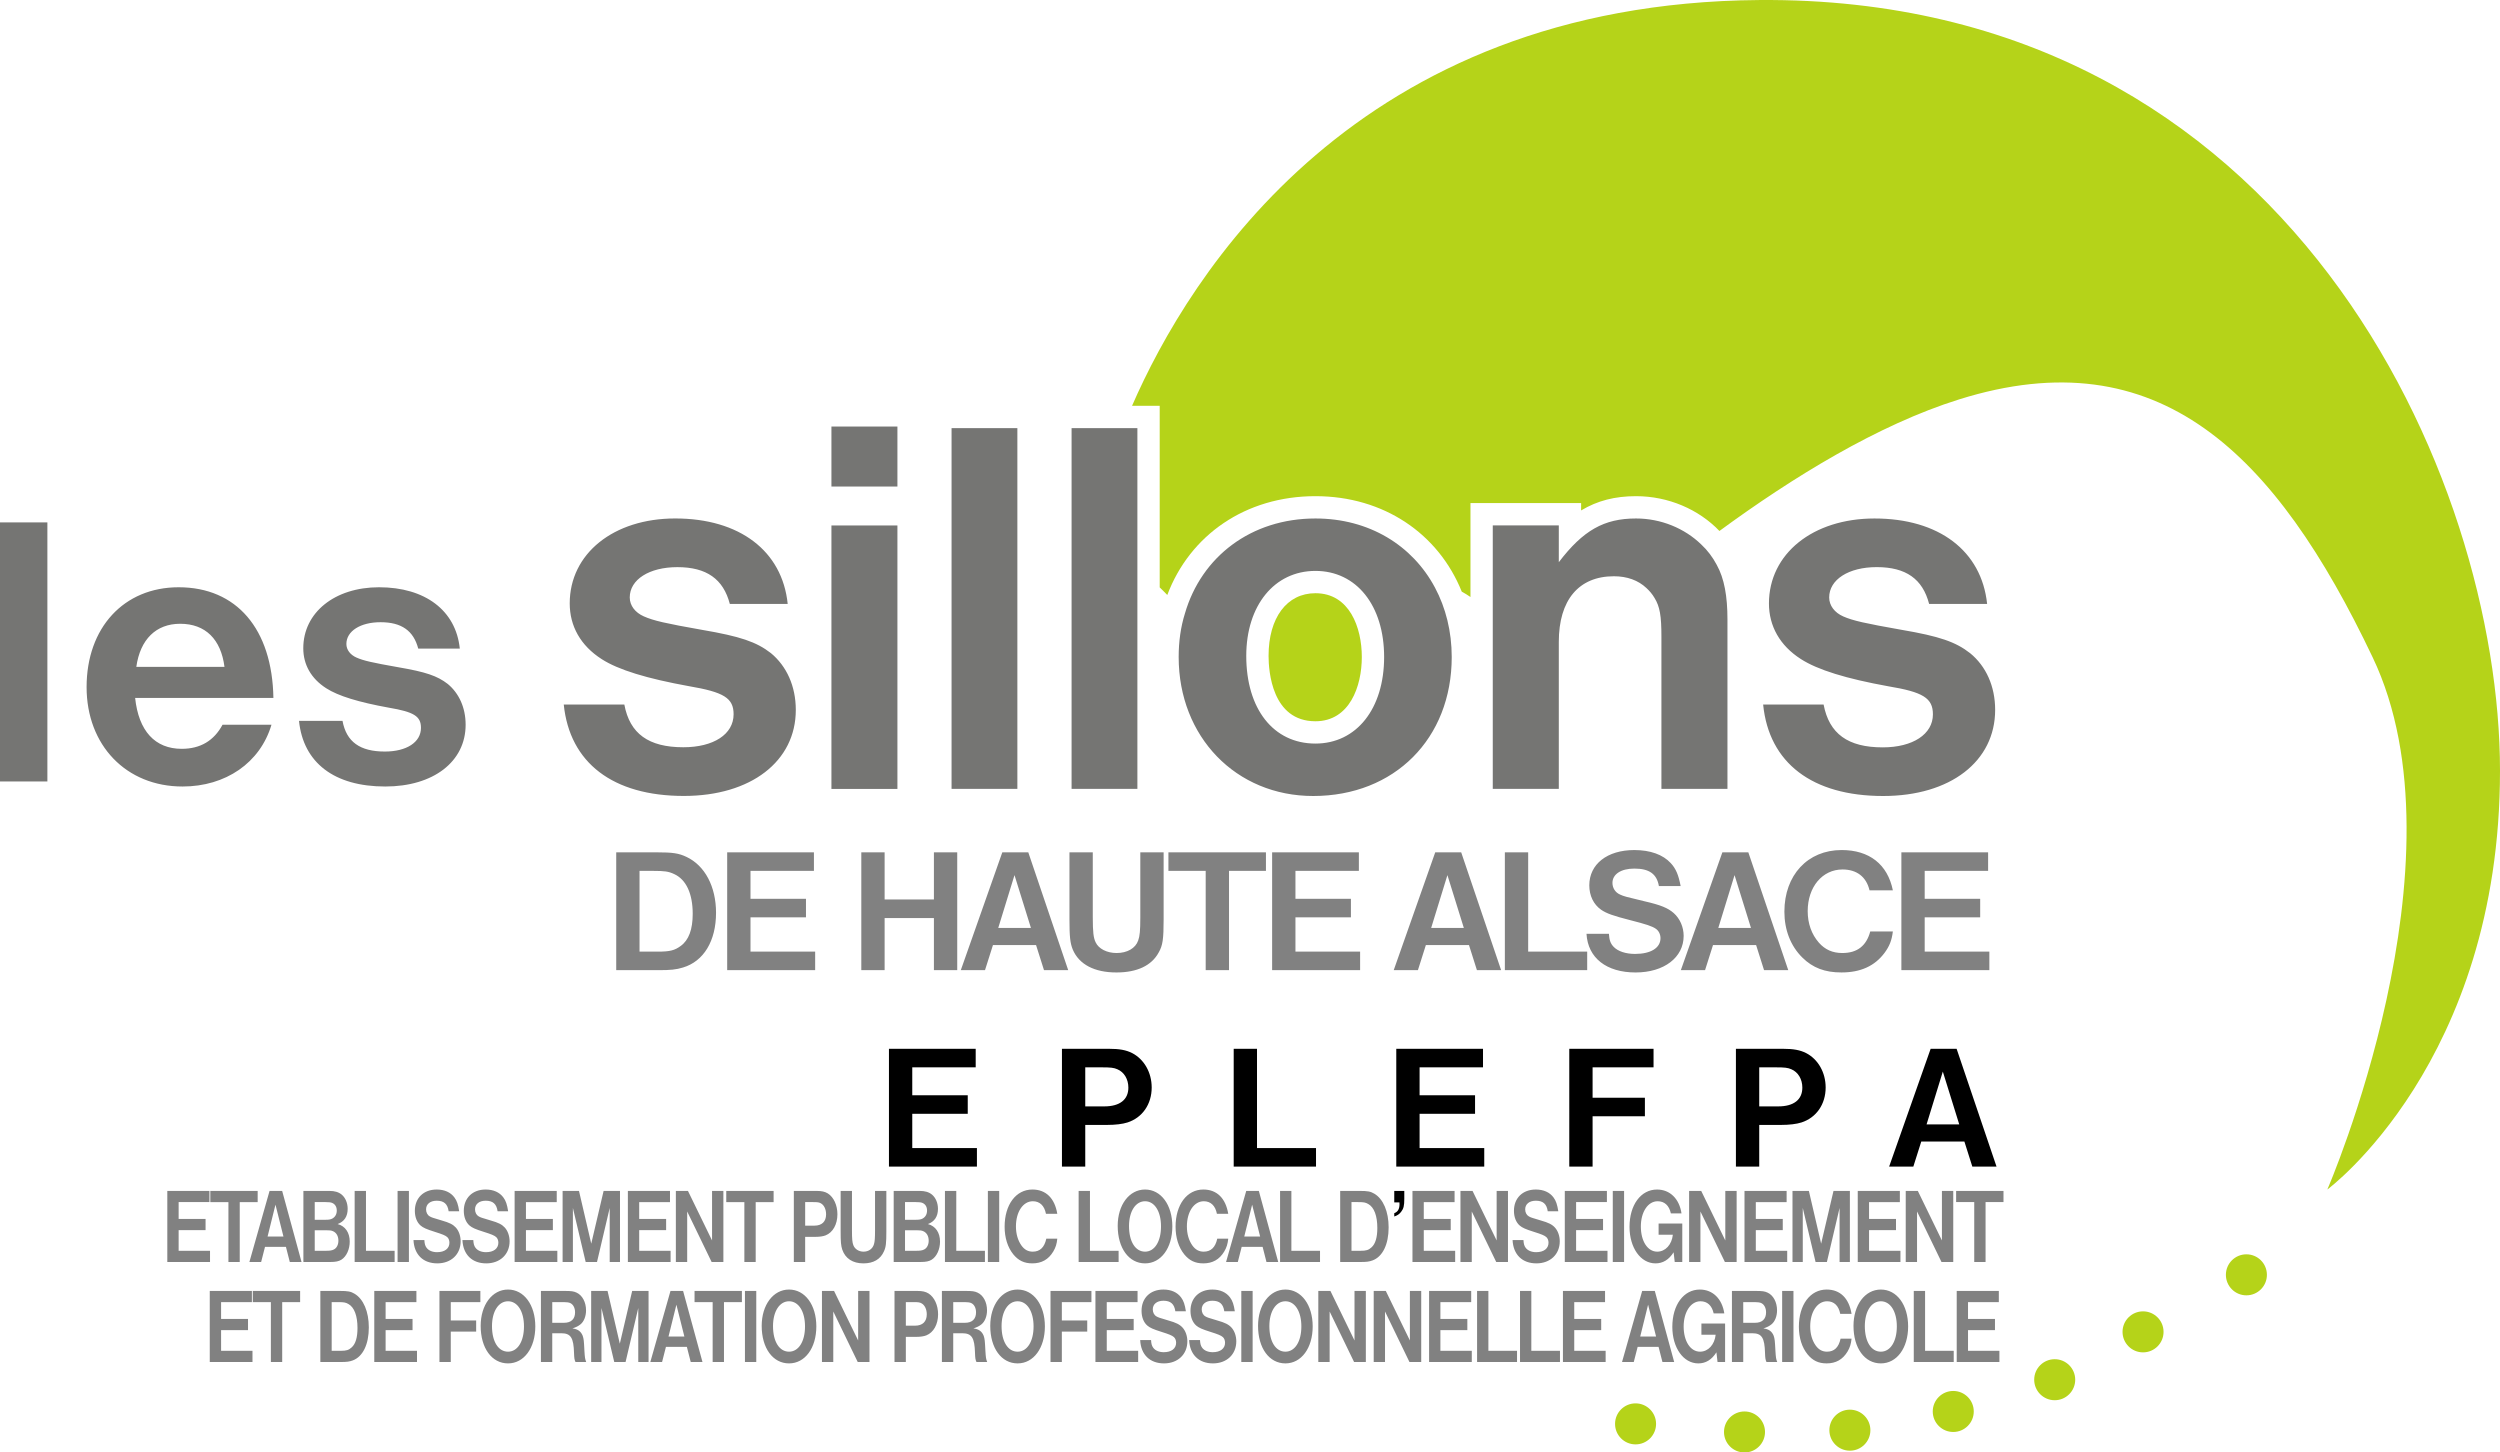
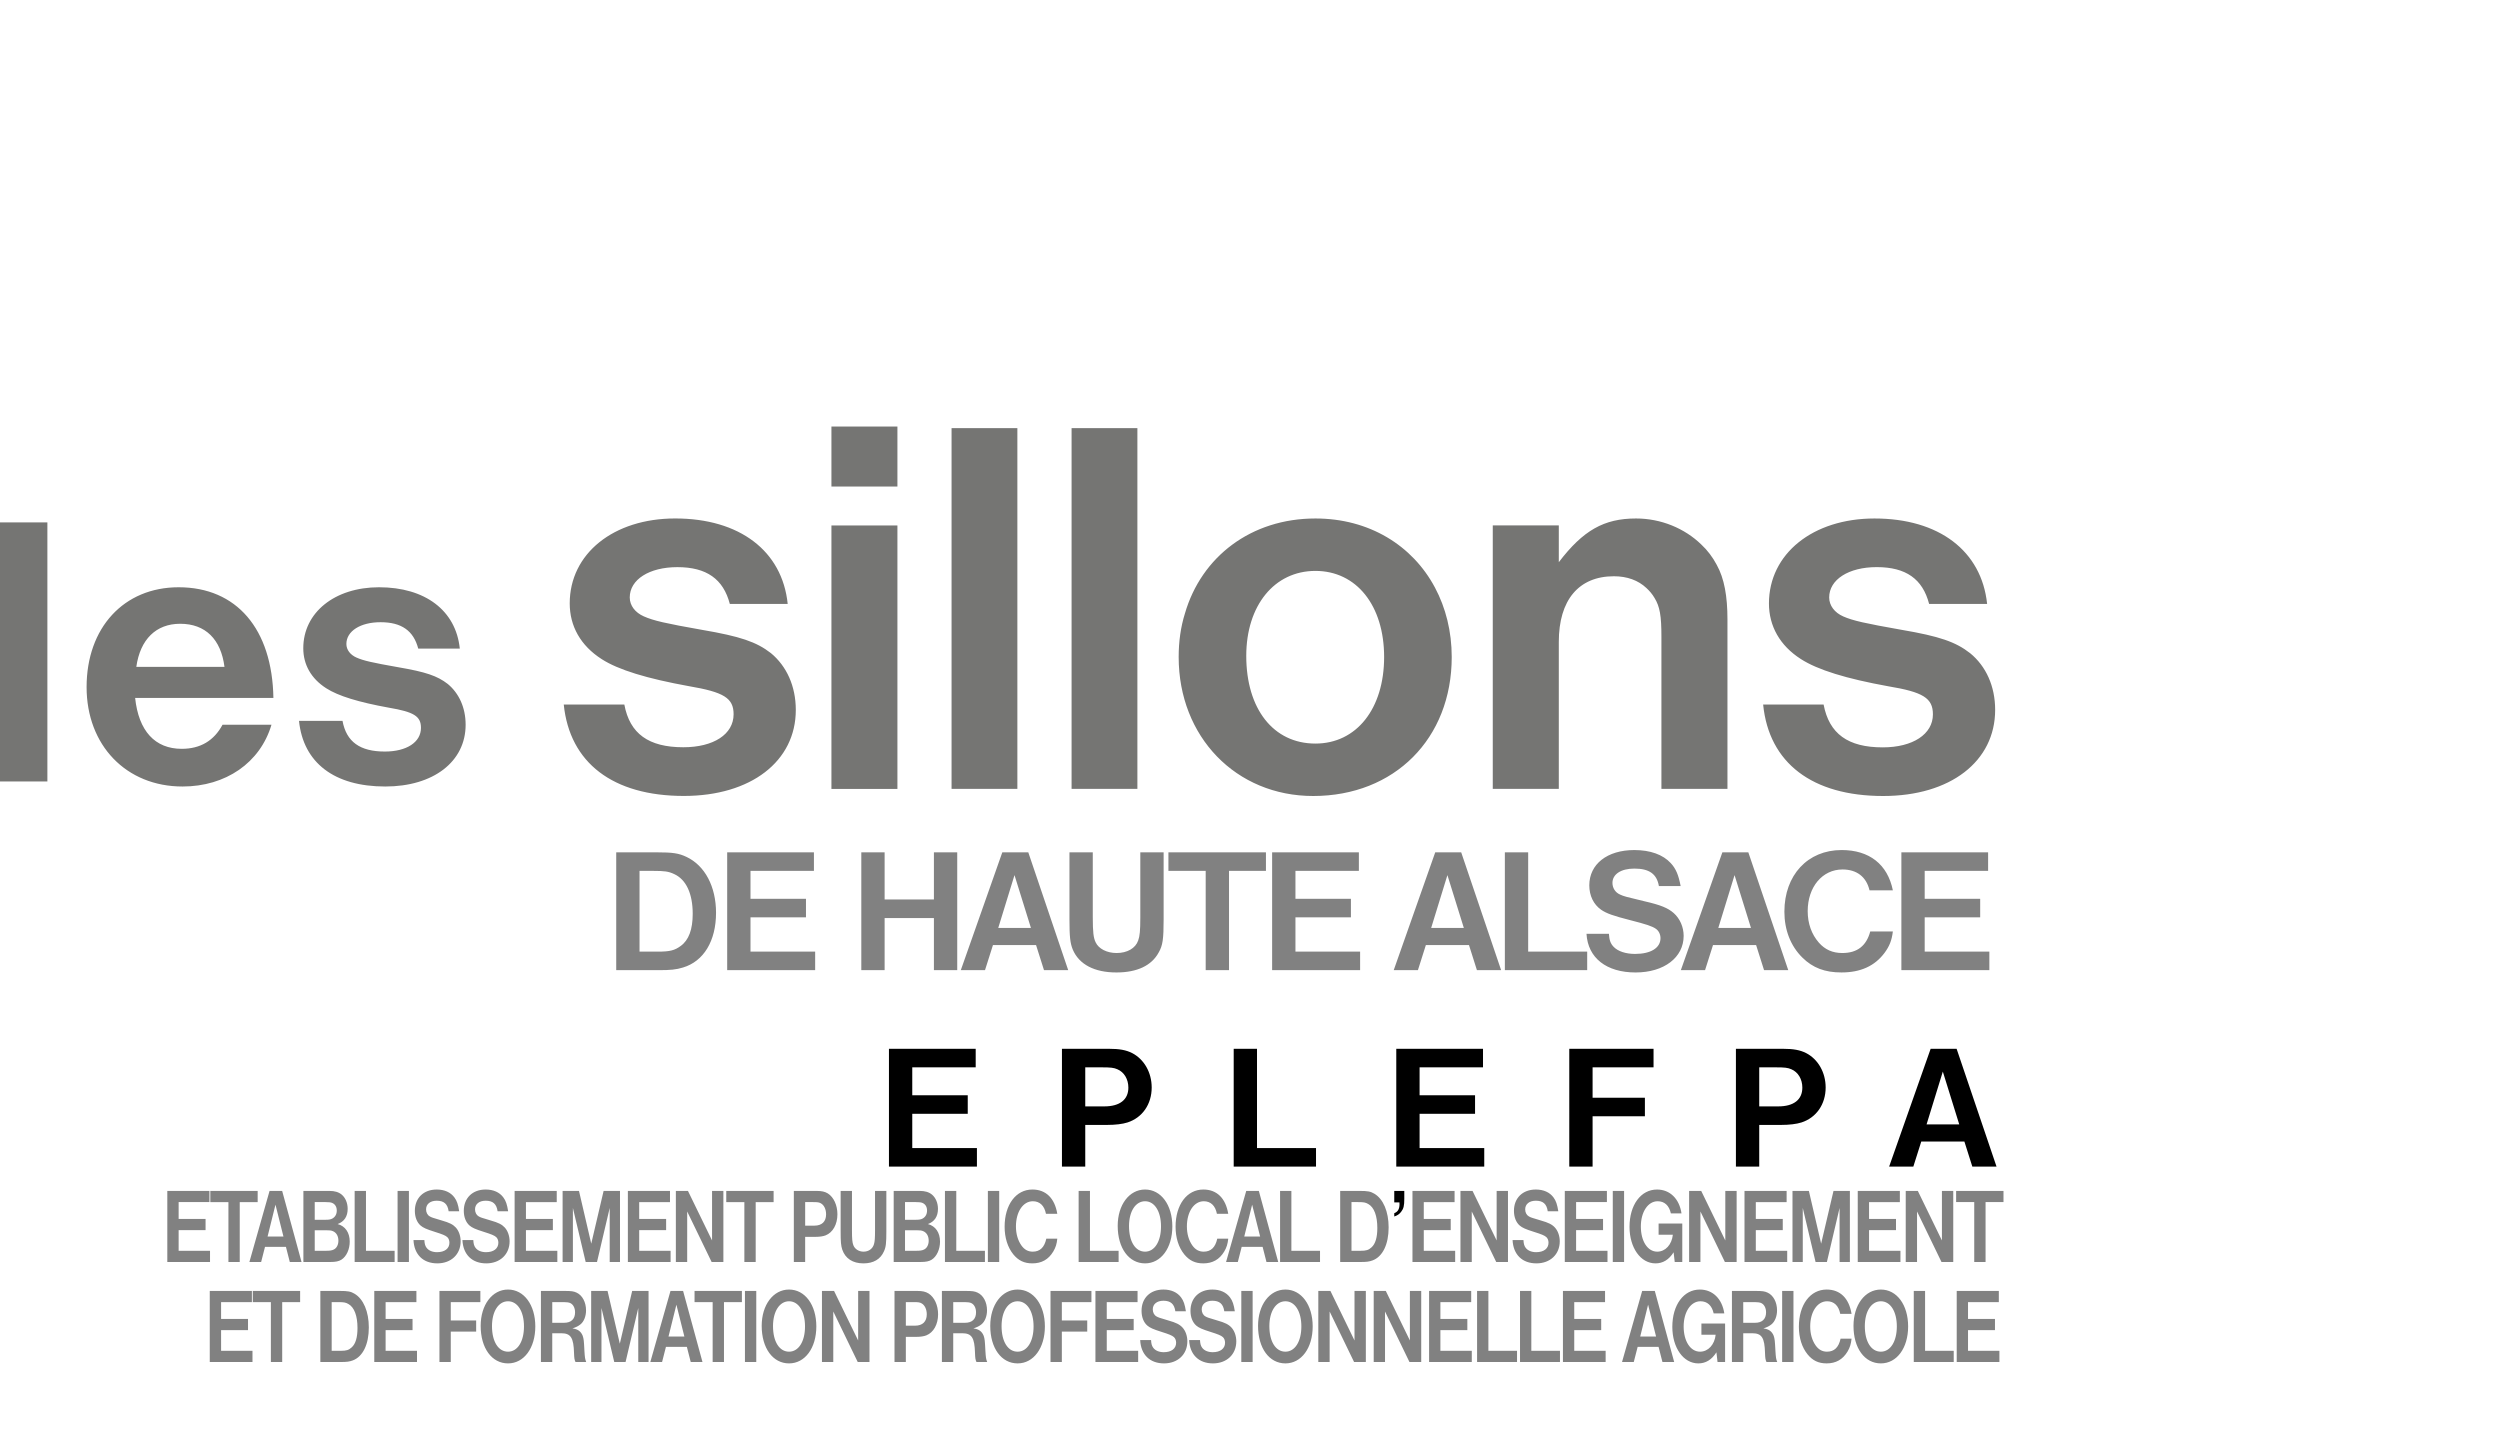
<svg xmlns="http://www.w3.org/2000/svg" version="1.1" id="Calque_1" x="0px" y="0px" width="600px" height="348.597px" viewBox="0 0 600 348.597" style="enable-background:new 0 0 600 348.597;" xml:space="preserve">
  <path style="fill:#818181;" d="M164.768,205.662c-1.867-0.889-3.307-1.103-7.21-1.103h-9.665  v28.281h10.133c2.884,0,4.24-0.125,5.893-0.638  c4.962-1.48,7.929-6.358,7.929-13.145  C171.848,212.783,169.176,207.738,164.768,205.662z M163.367,227.031  c-1.44,1.061-2.586,1.359-5.427,1.359h-4.452v-19.377h3.265  c2.755,0,3.689,0.125,5.046,0.763c2.884,1.312,4.452,4.706,4.452,9.537  C166.25,223.047,165.317,225.63,163.367,227.031z M180.119,220.161H193.434v-4.45  h-13.315v-6.698h15.223v-4.455h-20.818v28.281h21.113v-4.45h-15.518V220.161z   M224.138,215.878h-11.83v-11.32h-5.595v28.281h5.595v-12.507h11.83v12.507h5.597  V204.559h-5.597V215.878z M240.554,204.559l-9.963,28.281h5.809l1.908-6.023h10.345  l1.908,6.023h5.809l-9.581-28.281H240.554z M239.578,222.707l3.901-12.679  l3.945,12.679H239.578z M273.674,220.161c0,3.179-0.128,4.538-0.51,5.558  c-0.635,1.861-2.627,3.006-5.174,3.006c-2.332,0-4.324-1.014-5.046-2.583  c-0.507-1.061-0.677-2.421-0.677-5.981v-15.602h-5.597v16.073  c0,4.235,0.17,5.72,0.805,7.289c1.527,3.566,5.215,5.469,10.473,5.469  c4.962,0,8.439-1.652,10.133-4.789c0.978-1.694,1.189-3.221,1.189-7.968V204.559  h-5.597V220.161z M280.421,209.013h8.946v23.827h5.597v-23.827h8.862v-4.455h-23.406  V209.013z M310.909,220.161h13.312v-4.45h-13.312v-6.698h15.22v-4.455h-20.818v28.281  h21.116v-4.45h-15.518V220.161z M344.456,204.559l-9.966,28.281h5.809l1.908-6.023  h10.347l1.908,6.023h5.809l-9.584-28.281H344.456z M343.478,222.707l3.901-12.679  l3.942,12.679H343.478z M366.761,204.559h-5.595v28.281h19.759v-4.45h-14.164V204.559z   M401.703,219.146c-1.401-1.234-3.137-1.95-7.043-2.844  c-4.617-1.098-4.915-1.187-5.851-1.61c-1.145-0.507-1.82-1.569-1.82-2.797  c0-2.076,2.034-3.435,5.255-3.435c3.561,0,5.385,1.271,5.893,4.199h5.218  c-0.507-2.672-1.145-4.199-2.374-5.511c-1.867-2.039-4.92-3.137-8.737-3.137  c-6.53,0-10.813,3.388-10.813,8.476c0,2.463,1.02,4.58,2.844,5.856  c1.312,0.889,2.839,1.438,6.996,2.499c3.817,0.978,5.255,1.443,6.149,2.076  c0.674,0.471,1.098,1.318,1.098,2.248c0,2.332-2.332,3.775-6.102,3.775  c-2.248,0-4.157-0.638-5.176-1.741c-0.722-0.763-1.014-1.61-1.098-3.095h-5.385  c0.335,5.809,4.789,9.286,11.785,9.286c6.829,0,11.534-3.602,11.534-8.774  C404.077,222.493,403.183,220.459,401.703,219.146z M413.368,204.559l-9.966,28.281h5.809  l1.908-6.023h10.347l1.908,6.023h5.809l-9.584-28.281H413.368z M412.391,222.707  l3.901-12.679l3.942,12.679H412.391z M442.204,208.673c3.435,0,5.72,1.778,6.483,5.004  h5.6c-1.271-6.238-5.642-9.668-12.298-9.668  c-8.141,0-13.735,6.018-13.735,14.797c0,4.366,1.485,8.225,4.324,11.022  c2.499,2.463,5.385,3.561,9.37,3.561c4.58,0,7.974-1.527,10.347-4.706  c1.187-1.61,1.736-3.006,1.992-5.129h-5.427  c-0.936,3.477-3.137,5.171-6.698,5.171c-2.332,0-4.157-0.805-5.642-2.499  c-1.736-1.992-2.672-4.58-2.672-7.55  C433.849,212.867,437.368,208.673,442.204,208.673z M461.926,228.39v-8.23h13.317  v-4.45h-13.317v-6.698h15.22v-4.455H456.332v28.281h21.113v-4.45H461.926z" />
  <path d="M218.944,267.312h13.315v-4.45h-13.315v-6.698h15.223v-4.455h-20.818v28.281  h21.113v-4.45h-15.518V267.312z M271.698,252.729  c-1.44-0.722-3.009-1.02-5.595-1.02h-11.236v28.281h5.595v-10.008h5.216  c1.995,0,3.733-0.209,4.92-0.591c3.561-1.145,5.809-4.371,5.809-8.397  C276.406,257.393,274.581,254.209,271.698,252.729z M265.042,265.534h-4.58v-9.37  h3.945c2.162,0,2.925,0.084,3.772,0.465c1.613,0.674,2.63,2.374,2.63,4.408  C270.809,263.924,268.73,265.534,265.042,265.534z M301.683,251.71h-5.595v28.281  h19.756v-4.45h-14.162V251.71z M340.702,267.312h13.312v-4.45h-13.312v-6.698  h15.22v-4.455h-20.815v28.281h21.113v-4.45h-15.518V267.312z M376.627,279.991h5.595  V267.908h12.554v-4.455h-12.554v-7.289h14.63v-4.455h-20.224V279.991z   M433.451,252.729c-1.443-0.722-3.012-1.02-5.595-1.02h-11.236v28.281h5.595v-10.008  h5.218c1.992,0,3.728-0.209,4.915-0.591c3.566-1.145,5.809-4.371,5.809-8.397  C438.157,257.393,436.337,254.209,433.451,252.729z M426.795,265.534h-4.58v-9.37  h3.942c2.165,0,2.928,0.084,3.775,0.465c1.61,0.674,2.63,2.374,2.63,4.408  C432.562,263.924,430.487,265.534,426.795,265.534z M469.586,251.71h-6.232  l-9.966,28.281h5.809l1.908-6.023h10.347l1.908,6.023h5.809L469.586,251.71z   M462.376,269.858l3.901-12.679l3.942,12.679H462.376z" />
  <path d="M337.031,287.714c0,1.637-0.162,2.353-0.742,3.095  c-0.429,0.586-0.946,0.92-1.668,1.15v-0.795  c0.847-0.309,1.26-0.999,1.26-2.149c0-0.073,0-0.282-0.021-0.434h-1.239v-2.761  h2.41V287.714z" />
  <path style="fill:#818181;" d="M50.406,300.189H42.872v-4.957h6.463v-2.687H42.872v-4.042h7.391  v-2.682H40.153v17.056h10.253V300.189z M54.822,302.877h2.716v-14.373h4.303v-2.682  H50.477v2.682h4.345V302.877z M64.693,285.821l-4.839,17.056h2.821l0.925-3.629h5.025  l0.925,3.629h2.821l-4.653-17.056H64.693z M64.22,296.764l1.893-7.644l1.914,7.644  H64.22z M81.958,302.312c1.192-0.763,1.976-2.478,1.976-4.319  c0-2.175-1.072-3.733-2.904-4.219c1.587-0.591,2.41-1.814,2.41-3.655  c0-1.386-0.536-2.661-1.422-3.404c-0.74-0.612-1.689-0.894-2.944-0.894h-6.259  v17.056h6.465C80.536,302.877,81.317,302.725,81.958,302.312z M75.535,288.503h2.614  c0.782,0,1.213,0.052,1.542,0.183c0.742,0.303,1.135,0.973,1.135,1.84  c0,0.868-0.371,1.532-1.051,1.919c-0.434,0.23-0.824,0.303-1.71,0.303H75.535  V288.503z M75.535,300.189v-4.931h2.695c0.865,0,1.278,0.047,1.689,0.23  c0.824,0.356,1.297,1.197,1.297,2.274c0,0.973-0.41,1.788-1.111,2.123  c-0.452,0.23-0.946,0.303-1.914,0.303H75.535z M94.71,300.189h-6.876v-14.368h-2.719  v17.056h9.594V300.189z M98.138,285.821h-2.719v17.056h2.719V285.821z M110.556,297.915  c0-1.276-0.431-2.504-1.153-3.299c-0.68-0.742-1.524-1.176-3.417-1.71  c-2.243-0.664-2.389-0.716-2.842-0.973c-0.557-0.308-0.886-0.946-0.886-1.689  c0-1.255,0.988-2.071,2.554-2.071c1.728,0,2.614,0.769,2.863,2.531h2.531  c-0.246-1.61-0.554-2.531-1.153-3.325c-0.905-1.223-2.387-1.893-4.24-1.893  c-3.171,0-5.249,2.05-5.249,5.114c0,1.485,0.494,2.766,1.378,3.529  c0.641,0.539,1.38,0.873,3.399,1.511c1.854,0.586,2.552,0.868,2.986,1.255  c0.329,0.277,0.533,0.79,0.533,1.354c0,1.406-1.132,2.274-2.965,2.274  c-1.09,0-2.016-0.382-2.51-1.046c-0.35-0.46-0.494-0.973-0.536-1.867h-2.614  c0.165,3.503,2.327,5.6,5.723,5.6  C108.271,303.211,110.556,301.036,110.556,297.915z M116.642,300.524  c-1.093,0-2.018-0.382-2.512-1.046c-0.35-0.46-0.494-0.973-0.536-1.867h-2.614  c0.165,3.503,2.327,5.6,5.723,5.6c3.315,0,5.6-2.175,5.6-5.297  c0-1.276-0.431-2.504-1.153-3.299c-0.68-0.742-1.524-1.176-3.417-1.71  c-2.246-0.664-2.389-0.716-2.842-0.973c-0.554-0.308-0.884-0.946-0.884-1.689  c0-1.255,0.988-2.071,2.552-2.071c1.731,0,2.614,0.769,2.863,2.531h2.531  c-0.246-1.61-0.554-2.531-1.153-3.325c-0.905-1.223-2.387-1.893-4.24-1.893  c-3.171,0-5.249,2.05-5.249,5.114c0,1.485,0.494,2.766,1.38,3.529  c0.638,0.539,1.378,0.873,3.396,1.511c1.854,0.586,2.552,0.868,2.986,1.255  c0.329,0.277,0.536,0.79,0.536,1.354  C119.606,299.656,118.472,300.524,116.642,300.524z M133.76,300.189h-7.534v-4.957  h6.463v-2.687h-6.463v-4.042h7.391v-2.682h-10.109v17.056h10.253V300.189z   M137.496,289.91l3.067,12.967h2.719l3.048-12.967v12.967h2.468v-17.056h-3.932  l-2.965,12.658l-2.944-12.658h-3.932v17.056h2.471V289.91z M160.941,300.189h-7.534  v-4.957h6.463v-2.687h-6.463v-4.042h7.391v-2.682h-10.109v17.056h10.253V300.189z   M164.925,290.757l5.866,12.12h2.821v-17.056h-2.719v11.89l-5.783-11.89h-2.904  v17.056h2.719V290.757z M181.366,302.877v-14.373h4.3v-2.682h-11.364v2.682h4.345  v14.373H181.366z M193.238,296.843h2.531c0.967,0,1.812-0.131,2.389-0.361  c1.728-0.69,2.821-2.63,2.821-5.061c0-2.175-0.886-4.094-2.285-4.988  c-0.701-0.434-1.464-0.612-2.719-0.612h-5.456v17.056h2.719V296.843z M193.238,288.503  h1.914c1.051,0,1.42,0.052,1.833,0.282c0.782,0.413,1.276,1.433,1.276,2.661  c0,1.736-1.009,2.708-2.8,2.708h-2.222V288.503z M210.008,295.232  c0,1.914-0.063,2.735-0.248,3.346c-0.308,1.129-1.276,1.82-2.51,1.82  c-1.132,0-2.102-0.617-2.45-1.563c-0.248-0.638-0.329-1.454-0.329-3.603v-9.411  h-2.719v9.694c0,2.557,0.084,3.451,0.392,4.397  c0.74,2.149,2.531,3.299,5.085,3.299c2.408,0,4.097-0.999,4.92-2.891  c0.473-1.025,0.575-1.945,0.575-4.805v-9.694h-2.716V295.232z M222.701,293.774  c1.587-0.591,2.41-1.814,2.41-3.655c0-1.386-0.536-2.661-1.422-3.404  c-0.74-0.612-1.686-0.894-2.944-0.894h-6.259v17.056h6.465  c1.255,0,2.039-0.152,2.677-0.565c1.192-0.763,1.976-2.478,1.976-4.319  C225.605,295.818,224.533,294.26,222.701,293.774z M217.205,288.503h2.614  c0.782,0,1.213,0.052,1.542,0.183c0.742,0.303,1.132,0.973,1.132,1.84  c0,0.868-0.369,1.532-1.048,1.919c-0.431,0.23-0.824,0.303-1.71,0.303h-2.531  V288.503z M221.775,299.886c-0.452,0.23-0.946,0.303-1.916,0.303h-2.654v-4.931  h2.695c0.865,0,1.276,0.047,1.689,0.23c0.824,0.356,1.297,1.197,1.297,2.274  C222.886,298.736,222.476,299.551,221.775,299.886z M236.381,300.189H229.506v-14.368  h-2.719v17.056h9.594V300.189z M239.809,285.821h-2.719v17.056h2.719V285.821z   M253.75,297.277h-2.635c-0.452,2.097-1.524,3.121-3.252,3.121  c-1.135,0-2.018-0.486-2.74-1.511c-0.844-1.203-1.297-2.761-1.297-4.549  c0-3.503,1.71-6.039,4.057-6.039c1.665,0,2.779,1.077,3.148,3.017h2.719  c-0.617-3.754-2.74-5.83-5.971-5.83c-3.953,0-6.669,3.634-6.669,8.925  c0,2.635,0.719,4.962,2.099,6.651c1.213,1.48,2.614,2.149,4.549,2.149  c2.225,0,3.872-0.92,5.025-2.839C253.358,299.4,253.628,298.553,253.75,297.277z   M268.466,300.189h-6.876v-14.368h-2.719v17.056h9.594V300.189z M274.816,303.211  c3.827,0,6.546-3.686,6.546-8.873c0-5.166-2.719-8.852-6.546-8.852  c-3.809,0-6.567,3.686-6.567,8.721C268.249,299.551,270.924,303.211,274.816,303.211z   M274.816,288.299c2.285,0,3.827,2.431,3.827,6.039c0,3.629-1.542,6.06-3.827,6.06  c-2.327,0-3.851-2.405-3.851-6.138C270.966,290.731,272.532,288.299,274.816,288.299z   M288.787,303.211c2.225,0,3.872-0.92,5.025-2.839  c0.575-0.973,0.844-1.82,0.967-3.095h-2.635  c-0.452,2.097-1.524,3.121-3.252,3.121c-1.135,0-2.018-0.486-2.74-1.511  c-0.844-1.203-1.297-2.761-1.297-4.549c0-3.503,1.71-6.039,4.057-6.039  c1.665,0,2.779,1.077,3.148,3.017h2.719c-0.617-3.754-2.74-5.83-5.971-5.83  c-3.953,0-6.669,3.634-6.669,8.925c0,2.635,0.719,4.962,2.099,6.651  C285.451,302.542,286.853,303.211,288.787,303.211z M303.027,299.248l0.925,3.629  h2.821l-4.653-17.056h-3.025l-4.839,17.056h2.821l0.925-3.629H303.027z   M300.515,289.12l1.914,7.644h-3.806L300.515,289.12z M316.807,300.189h-6.876v-14.368  h-2.714v17.056h9.589V300.189z M333.272,294.568c0-3.785-1.297-6.829-3.435-8.083  c-0.91-0.539-1.605-0.664-3.503-0.664h-4.69v17.056h4.92  c1.396,0,2.055-0.078,2.86-0.382C331.834,301.596,333.272,298.657,333.272,294.568z   M329.157,299.374c-0.701,0.638-1.255,0.816-2.635,0.816h-2.165v-11.686h1.589  c1.333,0,1.788,0.078,2.447,0.465c1.401,0.79,2.165,2.834,2.165,5.751  C330.558,296.968,330.103,298.532,329.157,299.374z M349.24,300.189h-7.534v-4.957  h6.468v-2.687h-6.468v-4.042h7.393v-2.682h-10.107v17.056h10.248V300.189z   M353.224,290.757l5.872,12.12h2.818v-17.056h-2.719v11.89l-5.783-11.89h-2.902  v17.056h2.714V290.757z M374.342,297.915c0-1.276-0.434-2.504-1.156-3.299  c-0.68-0.742-1.522-1.176-3.419-1.71c-2.243-0.664-2.384-0.716-2.839-0.973  c-0.554-0.308-0.884-0.946-0.884-1.689c0-1.255,0.988-2.071,2.552-2.071  c1.731,0,2.614,0.769,2.86,2.531h2.536c-0.251-1.61-0.559-2.531-1.155-3.325  c-0.905-1.223-2.389-1.893-4.24-1.893c-3.169,0-5.249,2.05-5.249,5.114  c0,1.485,0.491,2.766,1.38,3.529c0.638,0.539,1.38,0.873,3.393,1.511  c1.856,0.586,2.557,0.868,2.986,1.255c0.329,0.277,0.539,0.79,0.539,1.354  c0,1.406-1.135,2.274-2.965,2.274c-1.093,0-2.018-0.382-2.515-1.046  c-0.35-0.46-0.491-0.973-0.533-1.867h-2.614  c0.162,3.503,2.327,5.6,5.725,5.6  C372.052,303.211,374.342,301.036,374.342,297.915z M378.264,295.232h6.468v-2.687  h-6.468v-4.042h7.393v-2.682h-10.107v17.056h10.248v-2.688h-7.534V295.232z   M389.782,285.821h-2.714v17.056h2.714V285.821z M397.322,303.211  c1.772,0,3.216-0.873,4.345-2.661l0.267,2.327h1.814v-9.234h-5.683v2.688h3.419  c-0.246,2.379-1.793,4.068-3.749,4.068c-2.306,0-3.932-2.51-3.932-6.039  c0-3.503,1.71-6.06,4.036-6.06c1.647,0,2.755,1.025,3.169,2.918h2.552  c-0.512-3.503-2.776-5.73-5.866-5.73c-3.89,0-6.609,3.686-6.609,8.951  C391.084,299.452,393.74,303.211,397.322,303.211z M408.103,290.757l5.872,12.12  h2.818v-17.056h-2.719v11.89l-5.783-11.89h-2.902v17.056h2.714V290.757z   M428.929,300.189h-7.534v-4.957h6.468v-2.687h-6.468v-4.042h7.393v-2.682h-10.107  v17.056h10.248V300.189z M432.667,289.91l3.069,12.967h2.719l3.043-12.967v12.967  h2.473v-17.056h-3.932l-2.965,12.658l-2.944-12.658h-3.932v17.056h2.468V289.91z   M456.107,300.189h-7.534v-4.957h6.468v-2.687h-6.468v-4.042h7.393v-2.682h-10.107  v17.056H456.107V300.189z M460.091,290.757l5.866,12.12h2.823v-17.056h-2.719v11.89  l-5.783-11.89h-2.902v17.056h2.714V290.757z M469.471,285.821v2.682h4.345v14.373  h2.719v-14.373h4.303v-2.682H469.471z M53.062,319.237h6.463v-2.688h-6.463v-4.042  h7.391v-2.682H50.343v17.056h10.253v-2.687h-7.534V319.237z M60.667,312.508h4.345  v14.373h2.716v-14.373h4.303v-2.682H60.667V312.508z M85.077,310.489  c-0.905-0.539-1.605-0.664-3.498-0.664h-4.695v17.056h4.92  c1.401,0,2.06-0.078,2.863-0.382c2.408-0.899,3.851-3.838,3.851-7.927  C88.517,314.787,87.218,311.744,85.077,310.489z M84.397,323.378  c-0.698,0.638-1.255,0.816-2.635,0.816h-2.159v-11.686h1.584  c1.339,0,1.791,0.078,2.45,0.465c1.401,0.79,2.162,2.834,2.162,5.751  C85.798,320.973,85.346,322.536,84.397,323.378z M92.546,319.237h6.463v-2.688h-6.463  v-4.042h7.391v-2.682H89.827v17.056h10.253v-2.687h-7.534V319.237z M105.466,326.881  h2.719v-7.289h6.094v-2.682h-6.094v-4.402h7.103v-2.682h-9.822V326.881z   M121.928,309.491c-3.809,0-6.567,3.686-6.567,8.721  c0,5.344,2.674,9.004,6.567,9.004c3.827,0,6.546-3.686,6.546-8.873  C128.474,313.177,125.755,309.491,121.928,309.491z M121.928,324.403  c-2.327,0-3.851-2.405-3.851-6.138c0-3.529,1.566-5.961,3.851-5.961  c2.285,0,3.827,2.431,3.827,6.039C125.755,321.971,124.213,324.403,121.928,324.403z   M139.849,320.591c-0.431-1.072-1.174-1.61-2.471-1.767  c0.967-0.329,1.401-0.559,1.895-0.946c0.865-0.664,1.378-1.966,1.378-3.399  c0-1.945-0.884-3.608-2.264-4.246c-0.722-0.329-1.255-0.408-2.923-0.408h-5.642  v17.056h2.719v-6.902h2.141c2.306,0,2.983,1.046,3.087,4.779  c0.042,1.229,0.102,1.61,0.35,2.123h2.572  c-0.288-0.742-0.329-1.051-0.431-2.708  C140.139,321.689,140.097,321.36,139.849,320.591z M135.381,317.47h-2.839v-4.962  h2.818c0.641,0,1.156,0.078,1.464,0.209c0.74,0.329,1.192,1.176,1.192,2.248  C138.016,316.576,137.07,317.47,135.381,317.47z M148.756,322.484l-2.944-12.658  h-3.932v17.056h2.471v-12.967l3.067,12.967h2.719l3.048-12.967v12.967h2.468v-17.056  h-3.932L148.756,322.484z M160.917,309.825l-4.839,17.056h2.821l0.925-3.629h5.025  l0.925,3.629h2.821l-4.653-17.056H160.917z M160.441,320.769l1.895-7.644  l1.914,7.644H160.441z M166.69,312.508h4.345v14.373h2.719v-14.373h4.301v-2.682  h-11.364V312.508z M178.786,326.881h2.719v-17.056h-2.719V326.881z M189.374,309.491  c-3.809,0-6.567,3.686-6.567,8.721c0,5.344,2.674,9.004,6.567,9.004  c3.83,0,6.546-3.686,6.546-8.873C195.92,313.177,193.204,309.491,189.374,309.491z   M189.374,324.403c-2.327,0-3.851-2.405-3.851-6.138  c0-3.529,1.566-5.961,3.851-5.961s3.83,2.431,3.83,6.039  C193.204,321.971,191.659,324.403,189.374,324.403z M205.956,321.715l-5.783-11.89  h-2.904v17.056h2.719V314.761l5.866,12.12h2.821v-17.056h-2.719V321.715z M222.855,310.437  c-0.698-0.434-1.461-0.612-2.716-0.612h-5.456v17.056h2.719v-6.034h2.531  c0.967,0,1.812-0.131,2.389-0.361c1.728-0.69,2.821-2.63,2.821-5.061  C225.142,313.25,224.256,311.331,222.855,310.437z M219.624,318.16h-2.222v-5.652  h1.914c1.051,0,1.42,0.052,1.833,0.282c0.782,0.413,1.276,1.433,1.276,2.661  C222.423,317.187,221.414,318.16,219.624,318.16z M236.083,320.591  c-0.431-1.072-1.174-1.61-2.471-1.767c0.967-0.329,1.401-0.559,1.895-0.946  c0.863-0.664,1.378-1.966,1.378-3.399c0-1.945-0.884-3.608-2.264-4.246  c-0.719-0.329-1.255-0.408-2.923-0.408h-5.642v17.056h2.719v-6.902h2.141  c2.306,0,2.986,1.046,3.087,4.779c0.042,1.229,0.102,1.61,0.35,2.123h2.572  c-0.288-0.742-0.329-1.051-0.431-2.708  C236.371,321.689,236.331,321.36,236.083,320.591z M231.615,317.47h-2.839v-4.962  h2.821c0.638,0,1.15,0.078,1.461,0.209c0.74,0.329,1.192,1.176,1.192,2.248  C234.251,316.576,233.304,317.47,231.615,317.47z M244.227,309.491  c-3.809,0-6.567,3.686-6.567,8.721c0,5.344,2.674,9.004,6.567,9.004  c3.83,0,6.546-3.686,6.546-8.873C250.773,313.177,248.057,309.491,244.227,309.491z   M244.227,324.403c-2.327,0-3.851-2.405-3.851-6.138  c0-3.529,1.566-5.961,3.851-5.961c2.285,0,3.83,2.431,3.83,6.039  C248.057,321.971,246.512,324.403,244.227,324.403z M252.124,326.881h2.719v-7.289h6.094  v-2.682h-6.094v-4.402h7.1v-2.682h-9.819V326.881z M265.622,319.237h6.462v-2.688  h-6.462v-4.042h7.391v-2.682h-10.109v17.056h10.253v-2.687h-7.534V319.237z   M280.393,316.91c-2.246-0.664-2.389-0.716-2.842-0.973  c-0.554-0.309-0.884-0.946-0.884-1.689c0-1.255,0.988-2.07,2.552-2.07  c1.731,0,2.614,0.769,2.863,2.531h2.531c-0.246-1.61-0.554-2.531-1.153-3.325  c-0.905-1.224-2.387-1.893-4.24-1.893c-3.171,0-5.249,2.05-5.249,5.114  c0,1.485,0.494,2.766,1.38,3.529c0.638,0.539,1.378,0.873,3.396,1.511  c1.854,0.586,2.552,0.868,2.986,1.255c0.329,0.277,0.536,0.79,0.536,1.354  c0,1.406-1.135,2.274-2.965,2.274c-1.093,0-2.018-0.382-2.512-1.046  c-0.35-0.46-0.494-0.973-0.536-1.867h-2.614  c0.165,3.503,2.327,5.6,5.723,5.6c3.315,0,5.6-2.175,5.6-5.297  c0-1.276-0.431-2.504-1.153-3.299C283.13,317.877,282.285,317.443,280.393,316.91z   M292.139,316.91c-2.243-0.664-2.389-0.716-2.842-0.973  c-0.557-0.309-0.886-0.946-0.886-1.689c0-1.255,0.988-2.07,2.554-2.07  c1.728,0,2.614,0.769,2.863,2.531h2.531c-0.246-1.61-0.554-2.531-1.153-3.325  c-0.905-1.224-2.387-1.893-4.24-1.893c-3.171,0-5.25,2.05-5.25,5.114  c0,1.485,0.494,2.766,1.378,3.529c0.641,0.539,1.38,0.873,3.399,1.511  c1.854,0.586,2.552,0.868,2.986,1.255c0.329,0.277,0.533,0.79,0.533,1.354  c0,1.406-1.132,2.274-2.965,2.274c-1.09,0-2.016-0.382-2.51-1.046  c-0.35-0.46-0.494-0.973-0.536-1.867h-2.614  c0.165,3.503,2.327,5.6,5.723,5.6c3.315,0,5.6-2.175,5.6-5.297  c0-1.276-0.431-2.504-1.153-3.299C294.876,317.877,294.031,317.443,292.139,316.91z   M297.914,326.881h2.719v-17.056h-2.719V326.881z M308.499,309.491  c-3.809,0-6.567,3.686-6.567,8.721c0,5.344,2.674,9.004,6.567,9.004  c3.827,0,6.546-3.686,6.546-8.873C315.045,313.177,312.326,309.491,308.499,309.491z   M308.499,324.403c-2.327,0-3.851-2.405-3.851-6.138  c0-3.529,1.566-5.961,3.851-5.961c2.285,0,3.827,2.431,3.827,6.039  C312.326,321.971,310.784,324.403,308.499,324.403z M325.084,321.715l-5.783-11.89  h-2.907v17.056h2.719V314.761l5.866,12.12h2.823v-17.056h-2.719V321.715z   M338.375,321.715l-5.783-11.89h-2.902v17.056h2.714V314.761l5.866,12.12h2.823v-17.056  h-2.719V321.715z M345.695,319.237h6.468v-2.688h-6.468v-4.042h7.393v-2.682h-10.107  v17.056h10.248v-2.687h-7.534V319.237z M357.214,309.825h-2.714v17.056h9.589v-2.687  h-6.876V309.825z M367.519,309.825h-2.714v17.056h9.589v-2.687h-6.876V309.825z   M377.819,319.237h6.468v-2.688h-6.468v-4.042h7.393v-2.682h-10.107v17.056h10.248  v-2.687h-7.534V319.237z M394.122,309.825l-4.836,17.056h2.818l0.931-3.629h5.019  l0.931,3.629h2.818l-4.653-17.056H394.122z M393.651,320.769l1.893-7.644  l1.914,7.644H393.651z M408.338,320.335h3.419  c-0.246,2.379-1.793,4.068-3.749,4.068c-2.306,0-3.932-2.51-3.932-6.039  c0-3.503,1.71-6.06,4.036-6.06c1.647,0,2.755,1.025,3.169,2.918h2.552  c-0.512-3.503-2.776-5.731-5.866-5.731c-3.89,0-6.609,3.686-6.609,8.951  c0,5.014,2.656,8.774,6.238,8.774c1.772,0,3.216-0.873,4.345-2.661l0.267,2.327  h1.814v-9.234h-5.683V320.335z M425.687,320.591  c-0.434-1.072-1.171-1.61-2.468-1.767c0.967-0.329,1.396-0.559,1.893-0.946  c0.863-0.664,1.38-1.966,1.38-3.399c0-1.945-0.889-3.608-2.264-4.246  c-0.722-0.329-1.26-0.408-2.928-0.408h-5.636v17.056h2.714v-6.902h2.144  c2.306,0,2.986,1.046,3.085,4.779c0.042,1.229,0.105,1.61,0.35,2.123h2.578  c-0.293-0.742-0.329-1.051-0.434-2.708  C425.974,321.689,425.933,321.36,425.687,320.591z M421.222,317.47h-2.844v-4.962  h2.823c0.638,0,1.15,0.078,1.459,0.209c0.742,0.329,1.197,1.176,1.197,2.248  C423.857,316.576,422.911,317.47,421.222,317.47z M427.716,326.881h2.714v-17.056h-2.714  V326.881z M438.507,312.304c1.668,0,2.776,1.077,3.148,3.017h2.719  c-0.617-3.754-2.74-5.83-5.971-5.83c-3.953,0-6.672,3.634-6.672,8.925  c0,2.635,0.722,4.962,2.102,6.651c1.213,1.48,2.614,2.149,4.549,2.149  c2.222,0,3.869-0.92,5.025-2.839c0.575-0.973,0.842-1.82,0.967-3.095h-2.635  c-0.455,2.097-1.522,3.121-3.252,3.121c-1.135,0-2.018-0.486-2.74-1.511  c-0.842-1.203-1.297-2.761-1.297-4.549  C434.45,314.84,436.16,312.304,438.507,312.304z M451.406,309.491  c-3.806,0-6.567,3.686-6.567,8.721c0,5.344,2.677,9.004,6.567,9.004  c3.833,0,6.546-3.686,6.546-8.873C457.952,313.177,455.239,309.491,451.406,309.491z   M451.406,324.403c-2.327,0-3.848-2.405-3.848-6.138  c0-3.529,1.563-5.961,3.848-5.961s3.833,2.431,3.833,6.039  C455.239,321.971,453.691,324.403,451.406,324.403z M462.02,309.825h-2.714v17.056h9.589  v-2.687h-6.876V309.825z M472.326,319.237h6.468v-2.688h-6.468v-4.042h7.393v-2.682  h-10.107v17.056h10.248v-2.687h-7.534V319.237z" />
  <path style="fill:#757573;" d="M0,187.55h11.372v-62.176H0V187.55z M42.874,140.943  c-13.142,0-22.091,9.694-22.091,23.957c0,13.981,9.508,23.863,23.024,23.863  c10.347,0,18.642-5.689,21.346-14.823H53.407c-2.05,3.822-5.312,5.778-9.788,5.778  c-6.431,0-10.345-4.287-11.184-12.209h33.183  C65.339,150.916,56.764,140.943,42.874,140.943z M32.715,160.05  c0.931-6.617,4.753-10.345,10.533-10.345c6.057,0,9.788,3.728,10.627,10.345H32.715  z M95.623,160.144c-6.337-1.119-8.389-1.584-10.068-2.329  c-1.49-0.654-2.423-1.864-2.423-3.263c0-3.077,3.357-5.221,8.204-5.221  c5.035,0,7.924,2.05,9.043,6.34h9.974c-0.933-9.137-8.295-14.729-19.388-14.729  c-10.627,0-18.177,6.06-18.177,14.635c0,3.914,1.864,7.27,5.498,9.6  c2.891,1.867,7.83,3.357,15.009,4.661c6.06,1.027,7.736,2.052,7.736,4.85  c0,3.446-3.448,5.683-8.669,5.683c-5.966,0-9.228-2.327-10.159-7.362H71.76  c1.027,10.065,8.483,15.754,20.695,15.754c11.558,0,19.296-5.966,19.296-14.823  c0-4.102-1.584-7.55-4.287-9.788C104.945,162.197,102.148,161.263,95.623,160.144z   M168.535,151.172c-8.826-1.558-11.683-2.206-14.02-3.244  c-2.076-0.91-3.375-2.596-3.375-4.544c0-4.285,4.674-7.27,11.424-7.27  c7.012,0,11.035,2.855,12.593,8.828h13.89  c-1.299-12.724-11.553-20.512-27-20.512c-14.799,0-25.314,8.439-25.314,20.381  c0,5.451,2.596,10.125,7.657,13.369c4.026,2.599,10.904,4.674,20.901,6.491  c8.439,1.43,10.773,2.857,10.773,6.75c0,4.805-4.802,7.919-12.073,7.919  c-8.308,0-12.852-3.244-14.149-10.253h-14.541  c1.43,14.018,11.814,21.939,28.82,21.939c16.096,0,26.872-8.308,26.872-20.642  c0-5.712-2.206-10.515-5.971-13.631C181.518,154.03,177.622,152.73,168.535,151.172z   M199.543,189.338h15.837V126.117h-15.837V189.338z M199.543,116.771h15.837v-14.41  h-15.837V116.771z M228.375,189.326h15.794v-86.575h-15.794V189.326z M257.179,189.326  h15.795v-86.575h-15.795V189.326z M472.841,156.774  c-3.48-2.731-7.389-4.069-16.491-5.622c-8.781-1.553-11.672-2.195-13.974-3.212  c-2.088-0.91-3.373-2.623-3.373-4.551c0-4.284,4.658-7.282,11.404-7.282  c7.014,0,11.029,2.838,12.582,8.834h13.921  c-1.339-12.743-11.565-20.506-27.038-20.506c-14.777,0-25.325,8.46-25.325,20.399  c0,5.408,2.623,10.119,7.656,13.332c4.069,2.624,10.922,4.712,20.935,6.532  c8.406,1.392,10.762,2.837,10.762,6.746c0,4.765-4.819,7.924-12.047,7.924  c-8.352,0-12.85-3.266-14.188-10.28h-14.51  c1.392,14.028,11.779,21.952,28.805,21.952c16.116,0,26.877-8.299,26.877-20.667  C478.838,164.698,476.643,159.879,472.841,156.774z M315.7,124.435  c-15.42,0-27.359,9.156-31.321,22.808c-1.017,3.266-1.499,6.746-1.499,10.44  c0,19.168,13.76,33.356,32.285,33.356c19.489,0,33.249-13.76,33.249-33.356  c0-6.157-1.446-11.833-4.016-16.651C338.99,130.86,328.549,124.435,315.7,124.435z   M315.7,178.458c-10.119,0-16.598-8.352-16.598-21.041  c0-12.1,6.746-20.399,16.598-20.399c9.851,0,16.49,8.299,16.49,20.667  C332.19,170.105,325.551,178.458,315.7,178.458z M408.325,130.699  c-4.016-3.908-9.691-6.264-15.687-6.264c-7.656,0-12.689,2.838-18.525,10.494v-8.834  h-15.848v63.231h15.848v-35.283c0-10.012,4.765-15.741,13.224-15.741  c3.159,0,5.836,0.964,7.817,2.837c0.75,0.696,1.392,1.446,1.927,2.356  c1.285,2.088,1.66,4.283,1.66,9.37v36.461h15.848v-40.637  c0-5.568-0.75-9.852-2.57-13.118C411.055,133.751,409.824,132.091,408.325,130.699z" />
-   <path style="fill:#B5D319;" d="M315.7,142.371c-6.853,0-11.244,5.889-11.244,15.045  c0,3.641,0.803,15.687,11.244,15.687c8.192,0,11.136-8.352,11.136-15.42  S323.891,142.371,315.7,142.371z M422.192,0.007  C325.444,0.756,285.395,65.969,271.689,97.397h6.639v43.582  c0.642,0.589,1.232,1.231,1.821,1.82c5.408-14.349,18.739-23.718,35.551-23.718  c16.437,0,29.554,9.048,35.123,22.916c0.696,0.375,1.392,0.803,2.088,1.285v-22.541  h26.556v1.767c3.908-2.356,8.138-3.427,13.171-3.427  c7.763,0,15.045,3.159,20.024,8.352c17.454-12.796,38.014-25.485,57.556-31.589  c47.919-14.992,75.921,12.957,99.211,61.893  c23.344,48.936-10.869,127.748-10.869,127.748S600,254.913,600,184.989  C600,115.012,549.779-1.011,422.192,0.007z M539.136,301.037  c-2.719,0-4.922,2.204-4.922,4.922s2.204,4.922,4.922,4.922  c2.718,0,4.922-2.204,4.922-4.922S541.854,301.037,539.136,301.037z M514.33,314.725  c-2.718,0-4.922,2.204-4.922,4.922s2.204,4.922,4.922,4.922  c2.719,0,4.922-2.203,4.922-4.922S517.048,314.725,514.33,314.725z M493.13,326.21  c-2.719,0-4.922,2.204-4.922,4.922s2.204,4.922,4.922,4.922  s4.922-2.204,4.922-4.922S495.848,326.21,493.13,326.21z M468.781,333.83  c-2.719,0-4.922,2.204-4.922,4.922c0,2.719,2.204,4.922,4.922,4.922  s4.922-2.204,4.922-4.922C473.703,336.034,471.499,333.83,468.781,333.83z   M443.971,338.32c-2.719,0-4.922,2.204-4.922,4.922s2.204,4.922,4.922,4.922  c2.719,0,4.922-2.204,4.922-4.922S446.69,338.32,443.971,338.32z M418.681,338.752  c-2.719,0-4.922,2.204-4.922,4.922s2.204,4.922,4.922,4.922  s4.922-2.204,4.922-4.922S421.399,338.752,418.681,338.752z M392.535,336.809  c-2.719,0-4.922,2.203-4.922,4.922s2.204,4.922,4.922,4.922  c2.719,0,4.922-2.204,4.922-4.922S395.254,336.809,392.535,336.809z" />
</svg>